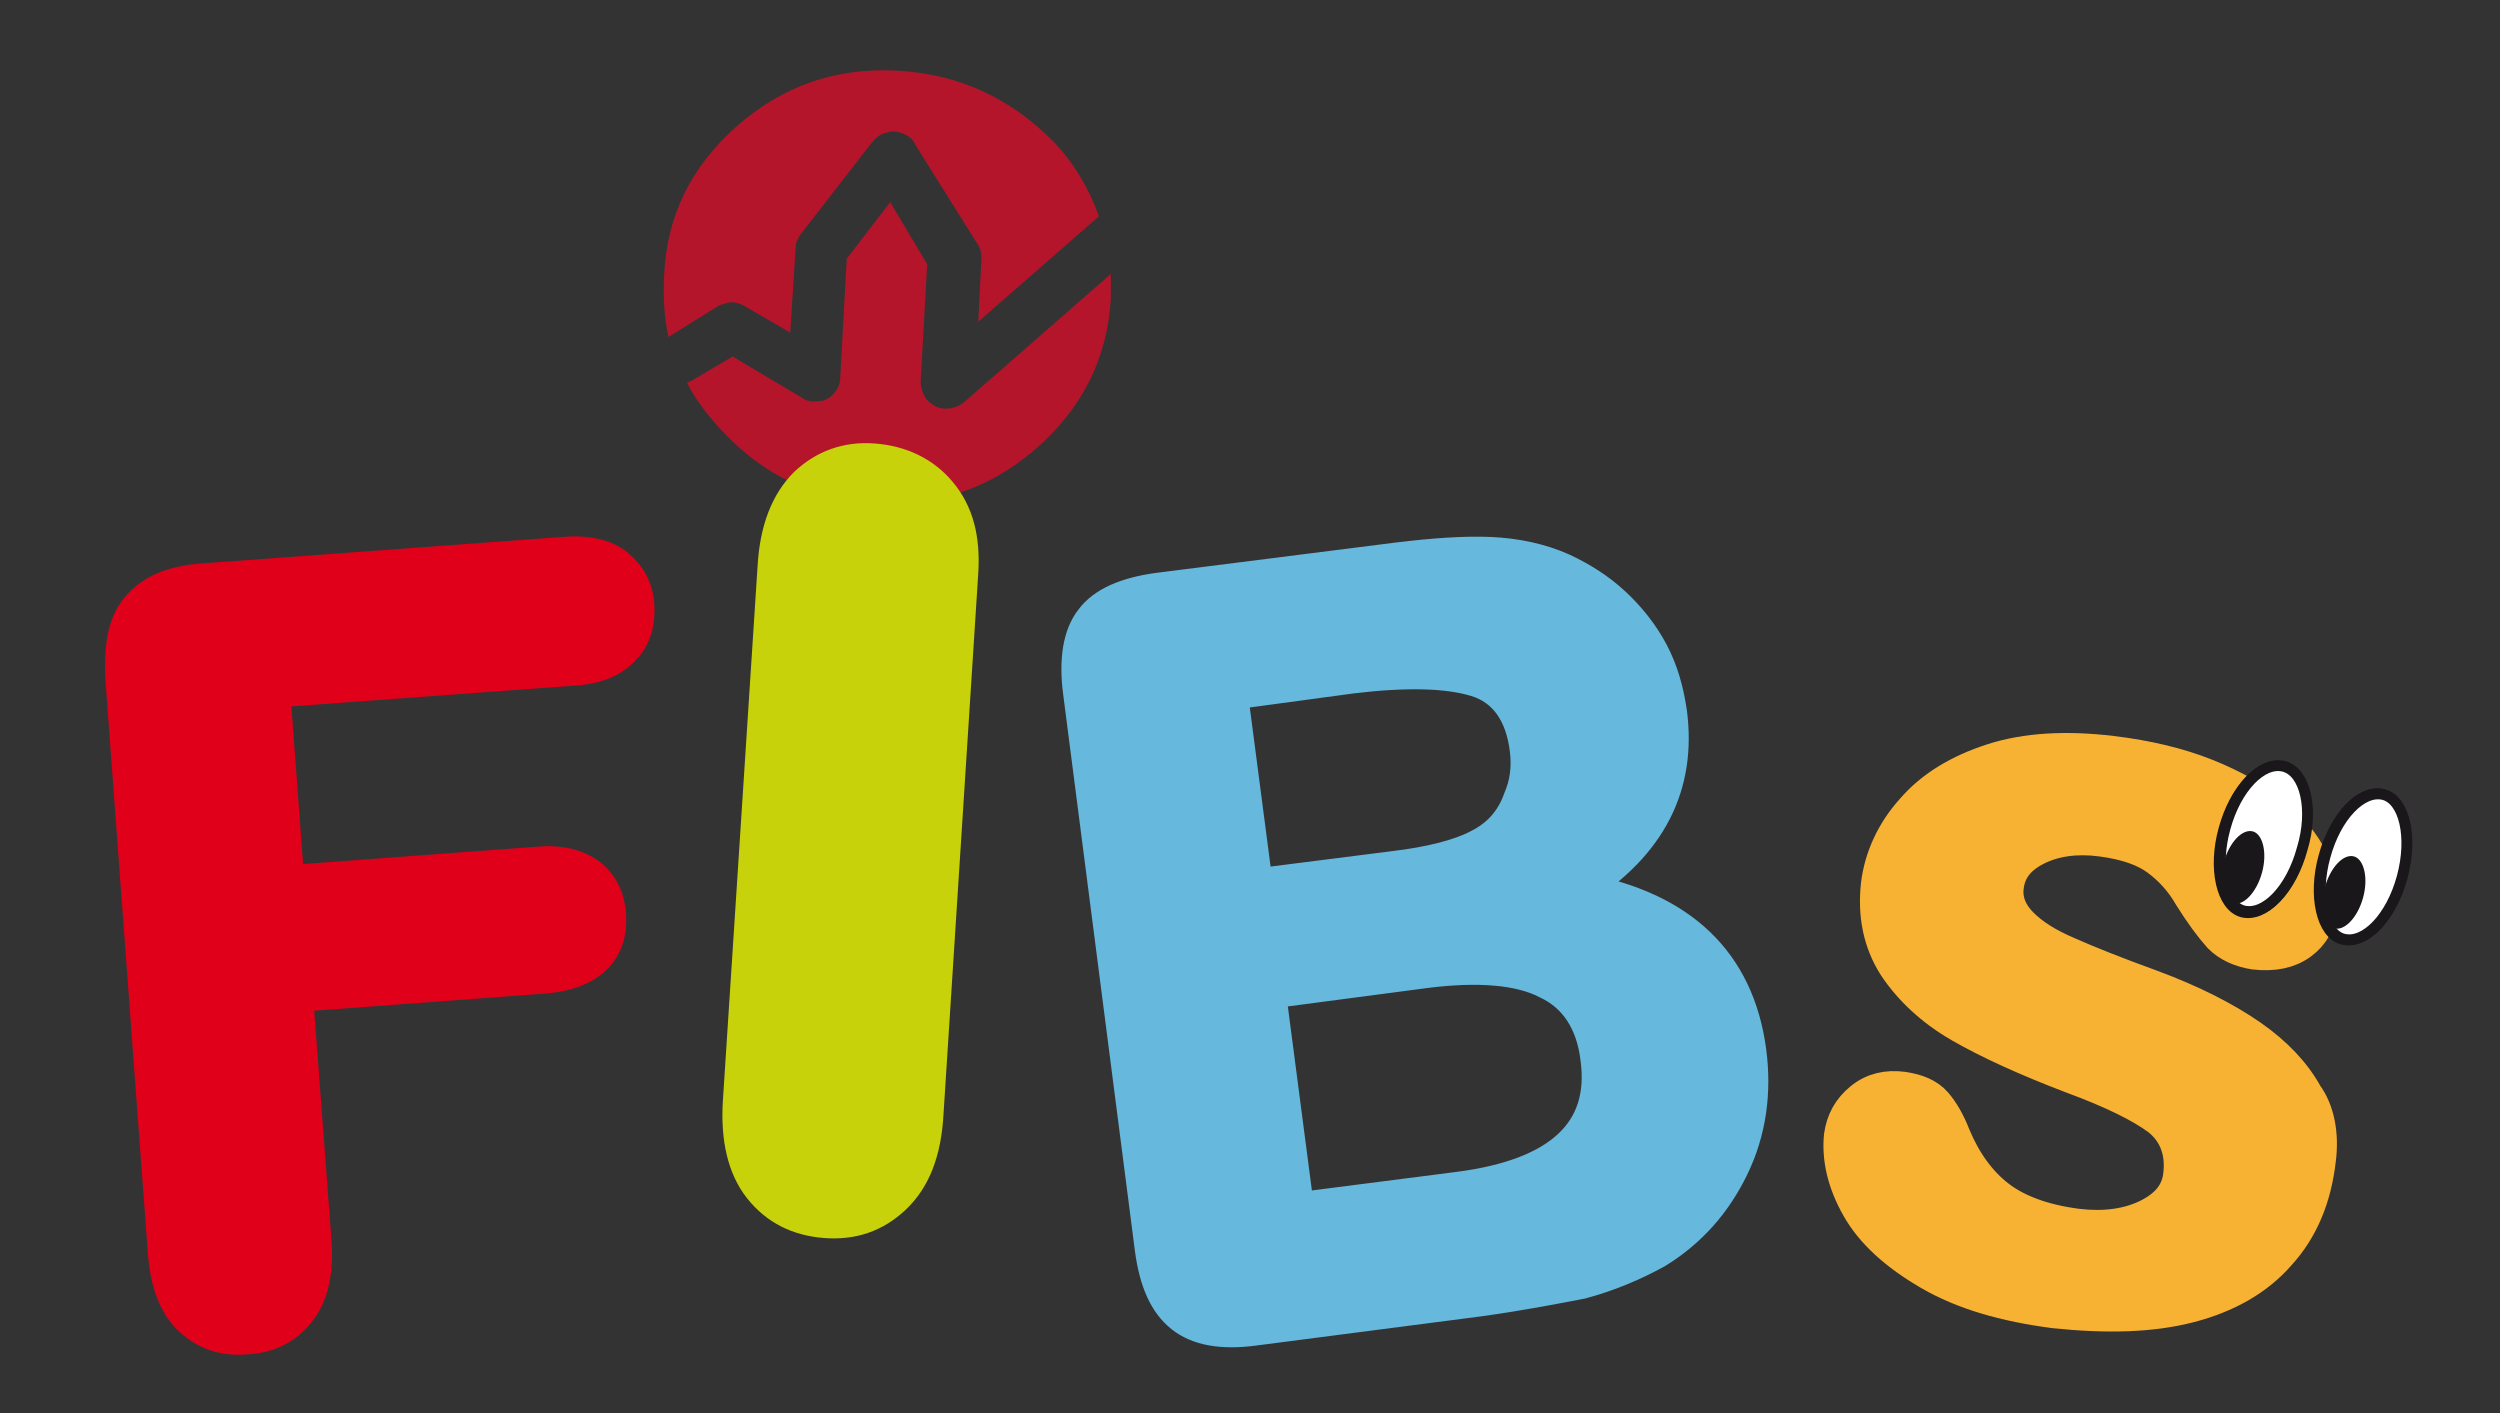
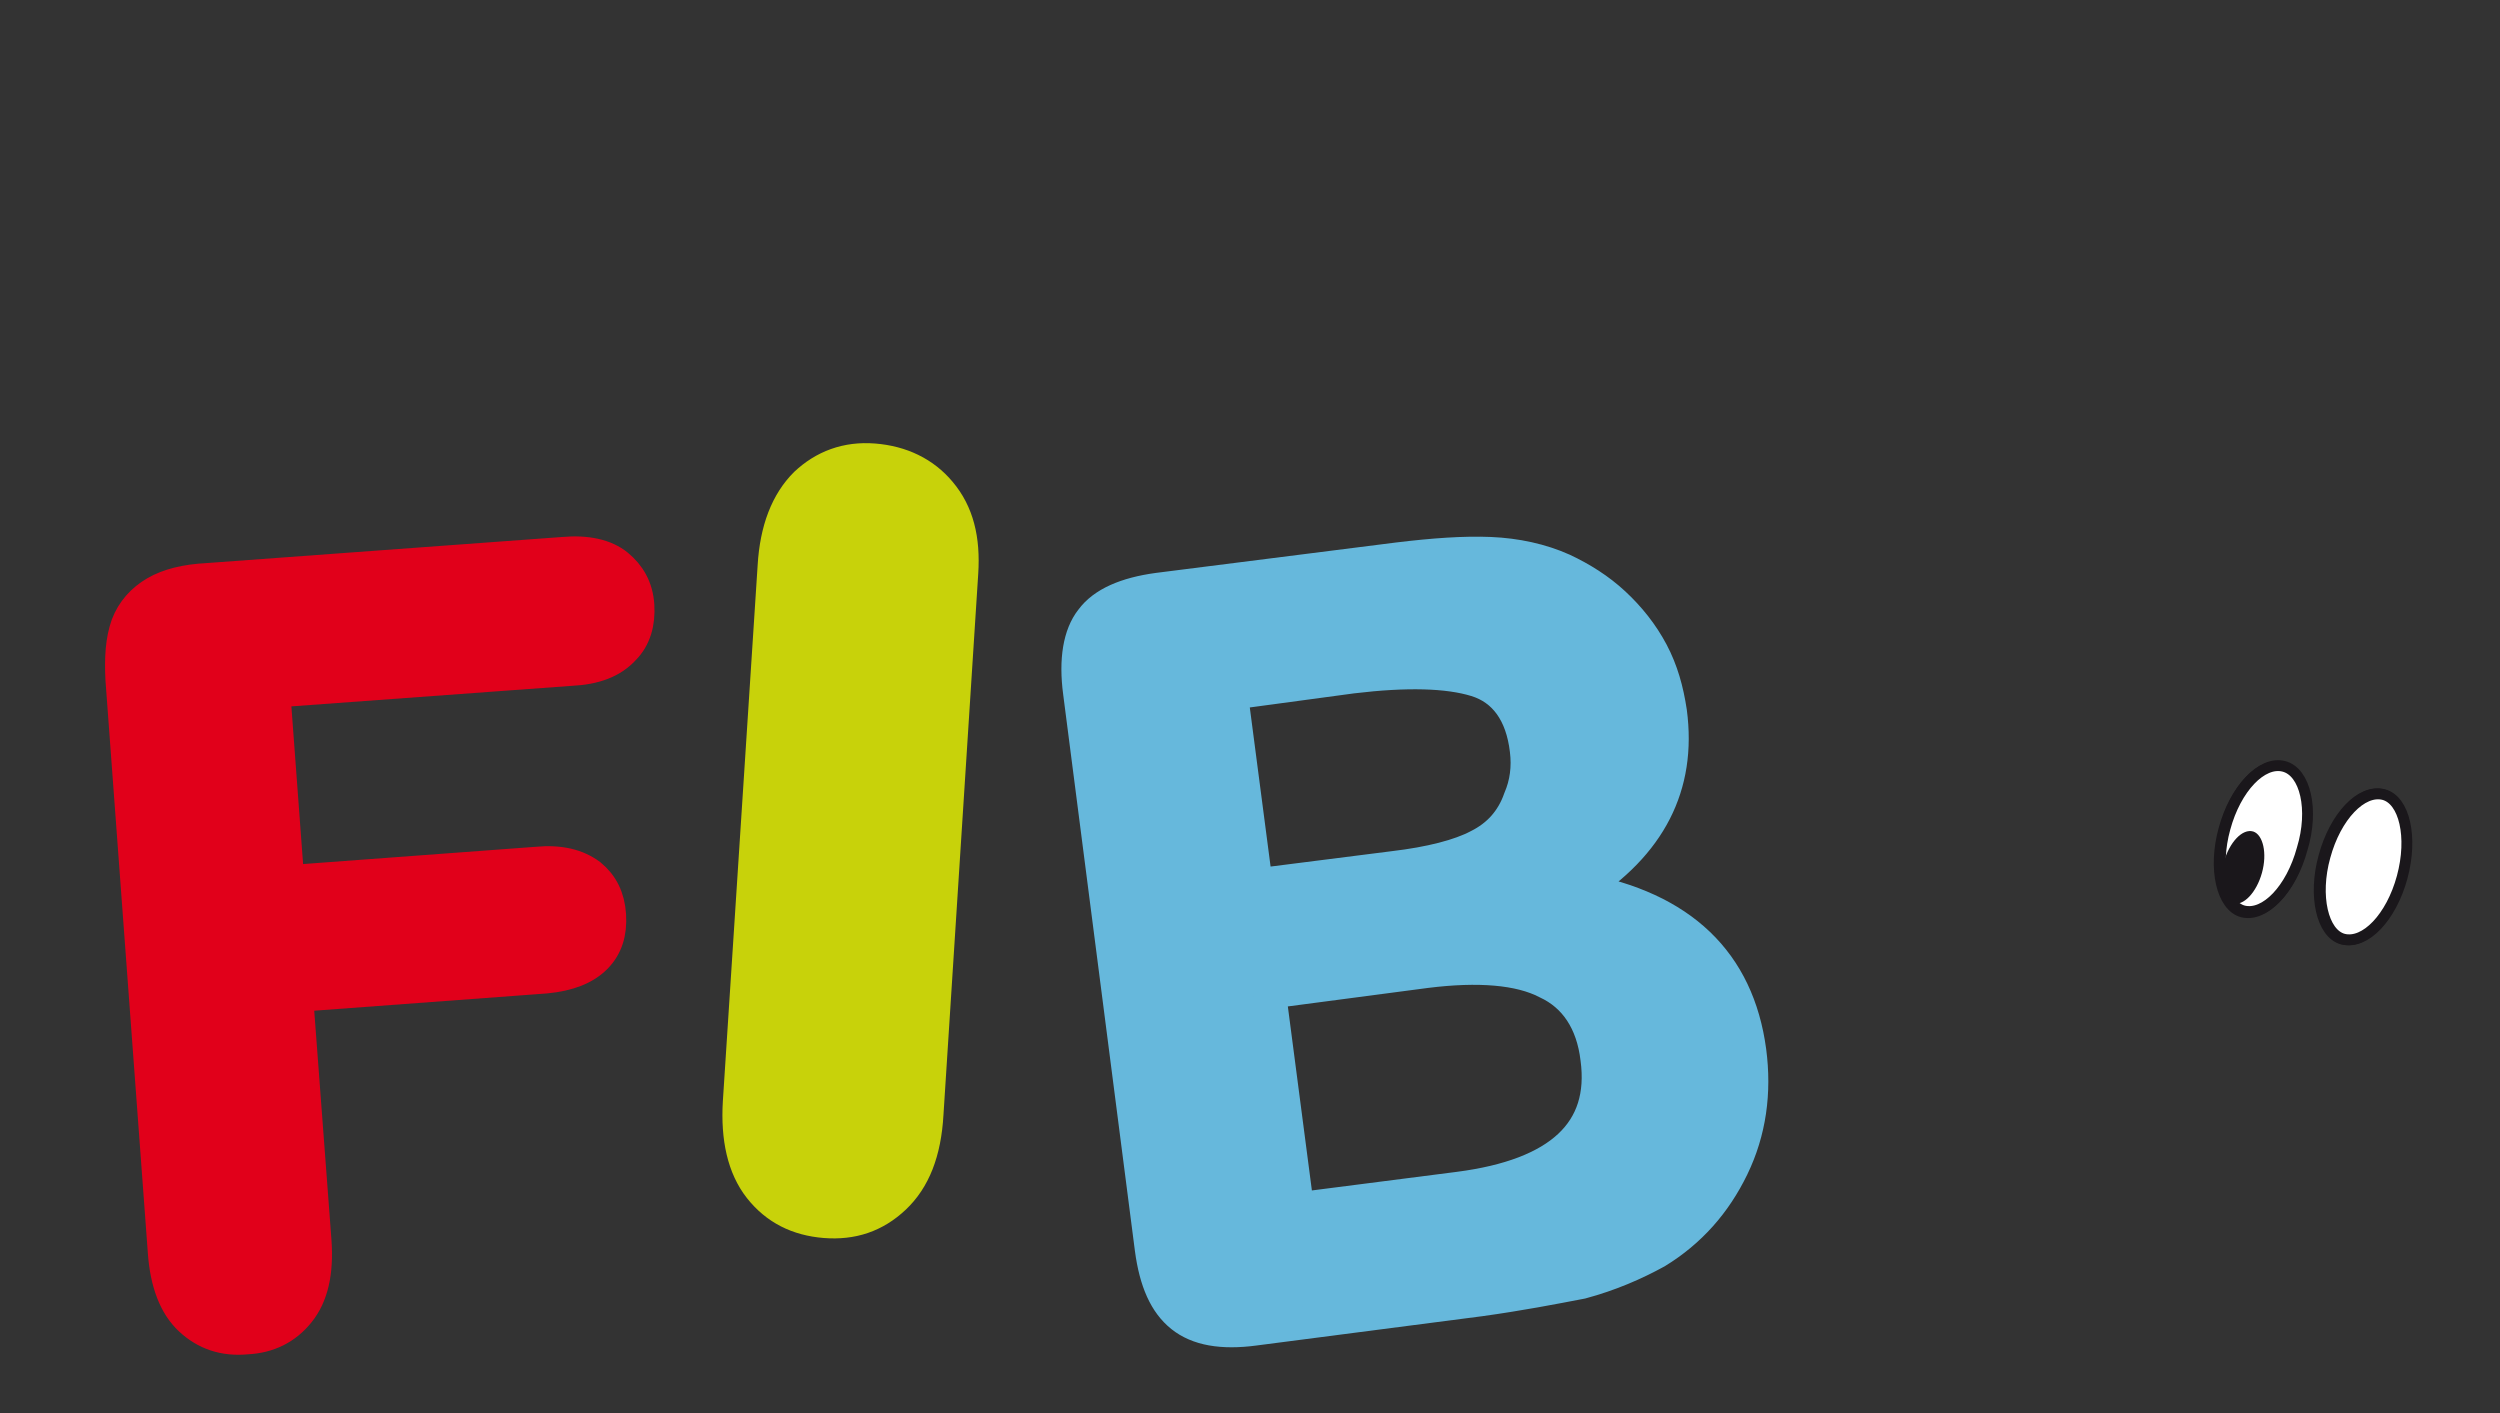
<svg xmlns="http://www.w3.org/2000/svg" id="Ebene_1" x="0px" y="0px" viewBox="0 0 230 130" style="enable-background:new 0 0 230 130;" xml:space="preserve">
  <rect x="0" y="0" width="230" height="130" fill="#333333" stroke="none" />
  <style type="text/css"> .st0{fill:#B4152B;} .st1{fill:#E1001A;stroke:#E1001A;stroke-width:3;} .st2{fill:#66B8DC;stroke:#66B8DC;stroke-width:3;} .st3{fill:#C8D20A;stroke:#C8D20A;stroke-width:3;} .st4{fill:#F7B234;stroke:#F7B234;stroke-width:3;} .st5{fill:#FFFFFF;stroke:#1A171B;} .st6{fill:#1A171B;} </style>
  <g>
-     <path class="st0" d="M82.5,6.5C76.9,6.2,72,7.9,67.8,11.6c-4.2,3.7-6.5,8.3-6.7,13.8c-0.1,1.9,0,3.8,0.4,5.6l4.5-2.8 c0.3-0.2,0.8-0.3,1.2-0.4c0.4,0,0.8,0.1,1.2,0.3l4.3,2.5l0.5-7.8c0-0.5,0.2-0.9,0.5-1.3l6.6-8.5c0.4-0.4,0.7-0.7,1.3-0.8 c0.5-0.2,1-0.1,1.5,0.1c0.5,0.2,0.9,0.5,1.1,1l5.7,9.1c0.3,0.4,0.4,0.9,0.4,1.3l-0.3,5.9l11.1-9.7c-0.9-2.5-2.2-4.8-4.2-6.9 C92.9,9,88.2,6.8,82.5,6.5" />
-     <path class="st0" d="M81.9,18.6l-4,5.2l-0.6,11c0,0.5-0.2,1-0.6,1.4c-0.4,0.5-0.9,0.7-1.4,0.7c-0.6,0.1-1.1,0-1.5-0.3l-6.4-3.8 l-3.9,2.3c-0.1,0-0.2,0.1-0.3,0.1c0.8,1.6,1.9,3,3.2,4.4c2.7,2.9,5.8,4.9,9.5,5.9c0.3,0.1,0.7,0.2,1,0.2c0.4,0.1,0.9,0.2,1.4,0.3 l0.1-2.1c0-1.6,0.8-2.4,2.4-2.4c1.5,0.2,2.3,1.1,2.1,2.7l-0.1,2.1c0.5,0,0.9,0,1.4-0.1c0.3,0,0.6-0.1,0.9-0.1c0.1,0,0.2,0,0.4-0.1 c3.7-0.6,6.9-2.2,9.9-4.8c4.2-3.7,6.5-8.3,6.8-13.8c0-0.8,0-1.5,0-2.2L88.7,37c-0.5,0.4-1.1,0.6-1.7,0.6c-0.7,0-1.2-0.3-1.7-0.8 c-0.4-0.5-0.6-1.1-0.6-1.7l0.6-10.8L81.9,18.6" />
-   </g>
+     </g>
  <path class="st1" d="M52.5,61.6l-27.3,2l1.3,17.5l22.9-1.7c2.1-0.2,3.7,0.2,4.9,1.1c1.1,0.9,1.7,2.1,1.8,3.7 c0.1,1.6-0.3,2.9-1.3,3.9c-1,1-2.5,1.6-4.6,1.8l-22.9,1.7l1.7,22.6c0.2,2.9-0.3,5-1.5,6.5c-1.2,1.5-2.8,2.3-4.8,2.4 c-2.1,0.2-3.8-0.4-5.2-1.7c-1.4-1.3-2.2-3.4-2.4-6.2l-3.9-52.7c-0.1-2,0-3.6,0.5-5c0.5-1.3,1.4-2.3,2.6-3c1.2-0.7,2.8-1.1,4.8-1.2 l32.7-2.4c2.2-0.2,3.9,0.2,5,1.1c1.1,0.9,1.8,2.1,1.9,3.7c0.1,1.6-0.3,3-1.3,4C56.3,60.9,54.7,61.5,52.5,61.6z" />
  <path class="st2" d="M136.2,119.6l-20.8,2.7c-3,0.4-5.2,0-6.7-1.2c-1.5-1.2-2.4-3.2-2.8-6.2l-6.6-51.2c-0.4-3,0-5.3,1.1-6.7 c1.1-1.5,3.2-2.4,6.1-2.8l22.1-2.8c3.3-0.4,6.1-0.6,8.5-0.5c2.4,0.1,4.7,0.6,6.7,1.5c1.7,0.8,3.3,1.8,4.7,3.1 c1.4,1.3,2.6,2.8,3.5,4.5c0.9,1.7,1.4,3.5,1.7,5.5c0.9,6.8-1.9,12.2-8.3,16.3c9.3,1.7,14.5,6.7,15.6,14.9c0.5,3.8,0,7.4-1.6,10.7 c-1.6,3.3-3.9,5.9-7,7.8c-2,1.1-4.3,2.1-6.9,2.8C142.9,118.5,139.8,119.1,136.2,119.6z M113.3,63.8l2.3,17.6l12.6-1.6 c3.4-0.4,6.1-1.1,7.8-2c1.8-0.9,3.1-2.3,3.8-4.3c0.6-1.4,0.8-2.9,0.6-4.5c-0.4-3.4-2-5.6-4.6-6.4c-2.6-0.8-6.4-0.9-11.4-0.3 L113.3,63.8z M131.2,89.4l-14.4,1.9l2.6,19.9l14.8-1.9c9.3-1.2,13.6-5.2,12.7-11.9c-0.4-3.4-2-5.8-4.6-7 C139.8,89.1,136,88.8,131.2,89.4z" />
  <path class="st3" d="M88.5,52.7l-3.2,49.8c-0.2,3.5-1.2,6-3,7.7c-1.8,1.7-3.9,2.4-6.4,2.2c-2.5-0.2-4.5-1.2-6-3.1 c-1.5-1.9-2.1-4.6-1.9-7.9l3.2-49.3c0.2-3.4,1.2-5.9,2.9-7.6c1.7-1.6,3.8-2.4,6.3-2.2c2.5,0.2,4.6,1.2,6.1,3 C88.1,47.2,88.7,49.6,88.5,52.7z" />
  <g>
-     <path class="st4" d="M213.4,106.7c-0.4,3.5-1.6,6.4-3.7,8.7c-2,2.3-4.8,3.9-8.3,4.8c-3.5,0.9-7.6,1-12.4,0.5 c-4.6-0.6-8.4-1.7-11.5-3.5c-3.1-1.8-5.3-3.8-6.6-6.1c-1.3-2.3-1.8-4.5-1.6-6.6c0.2-1.4,0.8-2.5,1.9-3.4c1.1-0.9,2.4-1.2,3.9-1 c1.3,0.2,2.3,0.6,3,1.4c0.6,0.7,1.2,1.7,1.7,3c1,2.4,2.4,4.3,4.1,5.6c1.7,1.3,4.1,2.2,7.2,2.6c2.5,0.3,4.7,0,6.5-0.9 c1.8-0.9,2.7-2.1,2.9-3.6c0.3-2.2-0.4-4-1.9-5.2c-1.6-1.2-4.2-2.5-8-3.9c-4.2-1.6-7.7-3.2-10.3-4.7c-2.6-1.5-4.6-3.4-6-5.5 c-1.4-2.2-1.9-4.7-1.6-7.5c0.3-2.5,1.4-4.9,3.2-6.9c1.8-2.1,4.3-3.6,7.4-4.6c3.1-1,6.8-1.2,11-0.7c3.3,0.4,6.2,1.1,8.7,2.1 c2.5,1,4.6,2.2,6.2,3.5c1.6,1.4,2.8,2.8,3.5,4.3c0.7,1.5,1,2.9,0.9,4.3c-0.2,1.5-0.8,2.6-1.9,3.4c-1.1,0.8-2.5,1.1-4.3,0.9 c-1.3-0.2-2.4-0.7-3.2-1.5c-0.8-0.9-1.7-2.1-2.7-3.7c-0.8-1.4-1.8-2.5-3-3.4c-1.2-0.9-2.9-1.5-5.2-1.8c-2.3-0.3-4.3,0-5.9,0.8 c-1.6,0.8-2.5,1.9-2.7,3.4c-0.2,1.3,0.3,2.5,1.3,3.5c1,1,2.4,1.9,4.3,2.7c1.8,0.8,4.3,1.8,7.6,3c3.8,1.4,6.9,3,9.2,4.6 c2.3,1.6,4,3.4,5.1,5.4C213.3,102.2,213.7,104.4,213.4,106.7z" />
    <g>
      <path class="st5" d="M211.7,78.2c-1,3.7-3.4,6.2-5.4,5.7c-1.9-0.5-2.7-4-1.7-7.6c1-3.7,3.4-6.2,5.4-5.7 C212,71.1,212.8,74.5,211.7,78.2z" />
      <path class="st5" d="M220.9,80.7c-1,3.7-3.4,6.2-5.4,5.7c-1.9-0.5-2.7-4-1.7-7.6c1-3.7,3.4-6.2,5.4-5.7 C221.1,73.7,221.9,77.1,220.9,80.7z" />
-       <path class="st6" d="M209.4,80.1c-0.5,1.8-1.7,3.1-2.7,2.8c-1-0.3-1.3-2-0.8-3.8c0.5-1.8,1.7-3.1,2.7-2.8 C209.5,76.5,209.9,78.2,209.4,80.1z" />
      <path class="st6" d="M218.4,82.4c-0.5,1.8-1.7,3.1-2.7,2.8c-1-0.3-1.3-2-0.8-3.8c0.5-1.8,1.7-3.1,2.7-2.8 C218.6,78.9,219,80.6,218.4,82.4z" />
    </g>
    <g>
      <path class="st5" d="M211.8,78.1c-1,3.7-3.4,6.2-5.4,5.7c-1.9-0.5-2.7-4-1.7-7.6c1-3.7,3.4-6.2,5.4-5.7 C212.1,71,212.9,74.5,211.8,78.1z" />
      <path class="st5" d="M221,80.7c-1,3.7-3.4,6.2-5.4,5.7c-1.9-0.5-2.7-4-1.7-7.6c1-3.7,3.4-6.2,5.4-5.7C221.2,73.6,222,77,221,80.7z " />
      <path class="st6" d="M208.1,80.3c-0.5,1.8-1.7,3.1-2.7,2.8c-1-0.3-1.3-2-0.8-3.8c0.5-1.8,1.7-3.1,2.7-2.8 C208.2,76.8,208.6,78.5,208.1,80.3z" />
-       <path class="st6" d="M217.4,82.6c-0.5,1.8-1.7,3.1-2.7,2.8c-1-0.3-1.3-2-0.8-3.8c0.5-1.8,1.7-3.1,2.7-2.8 C217.5,79.1,217.9,80.8,217.4,82.6z" />
    </g>
  </g>
</svg>